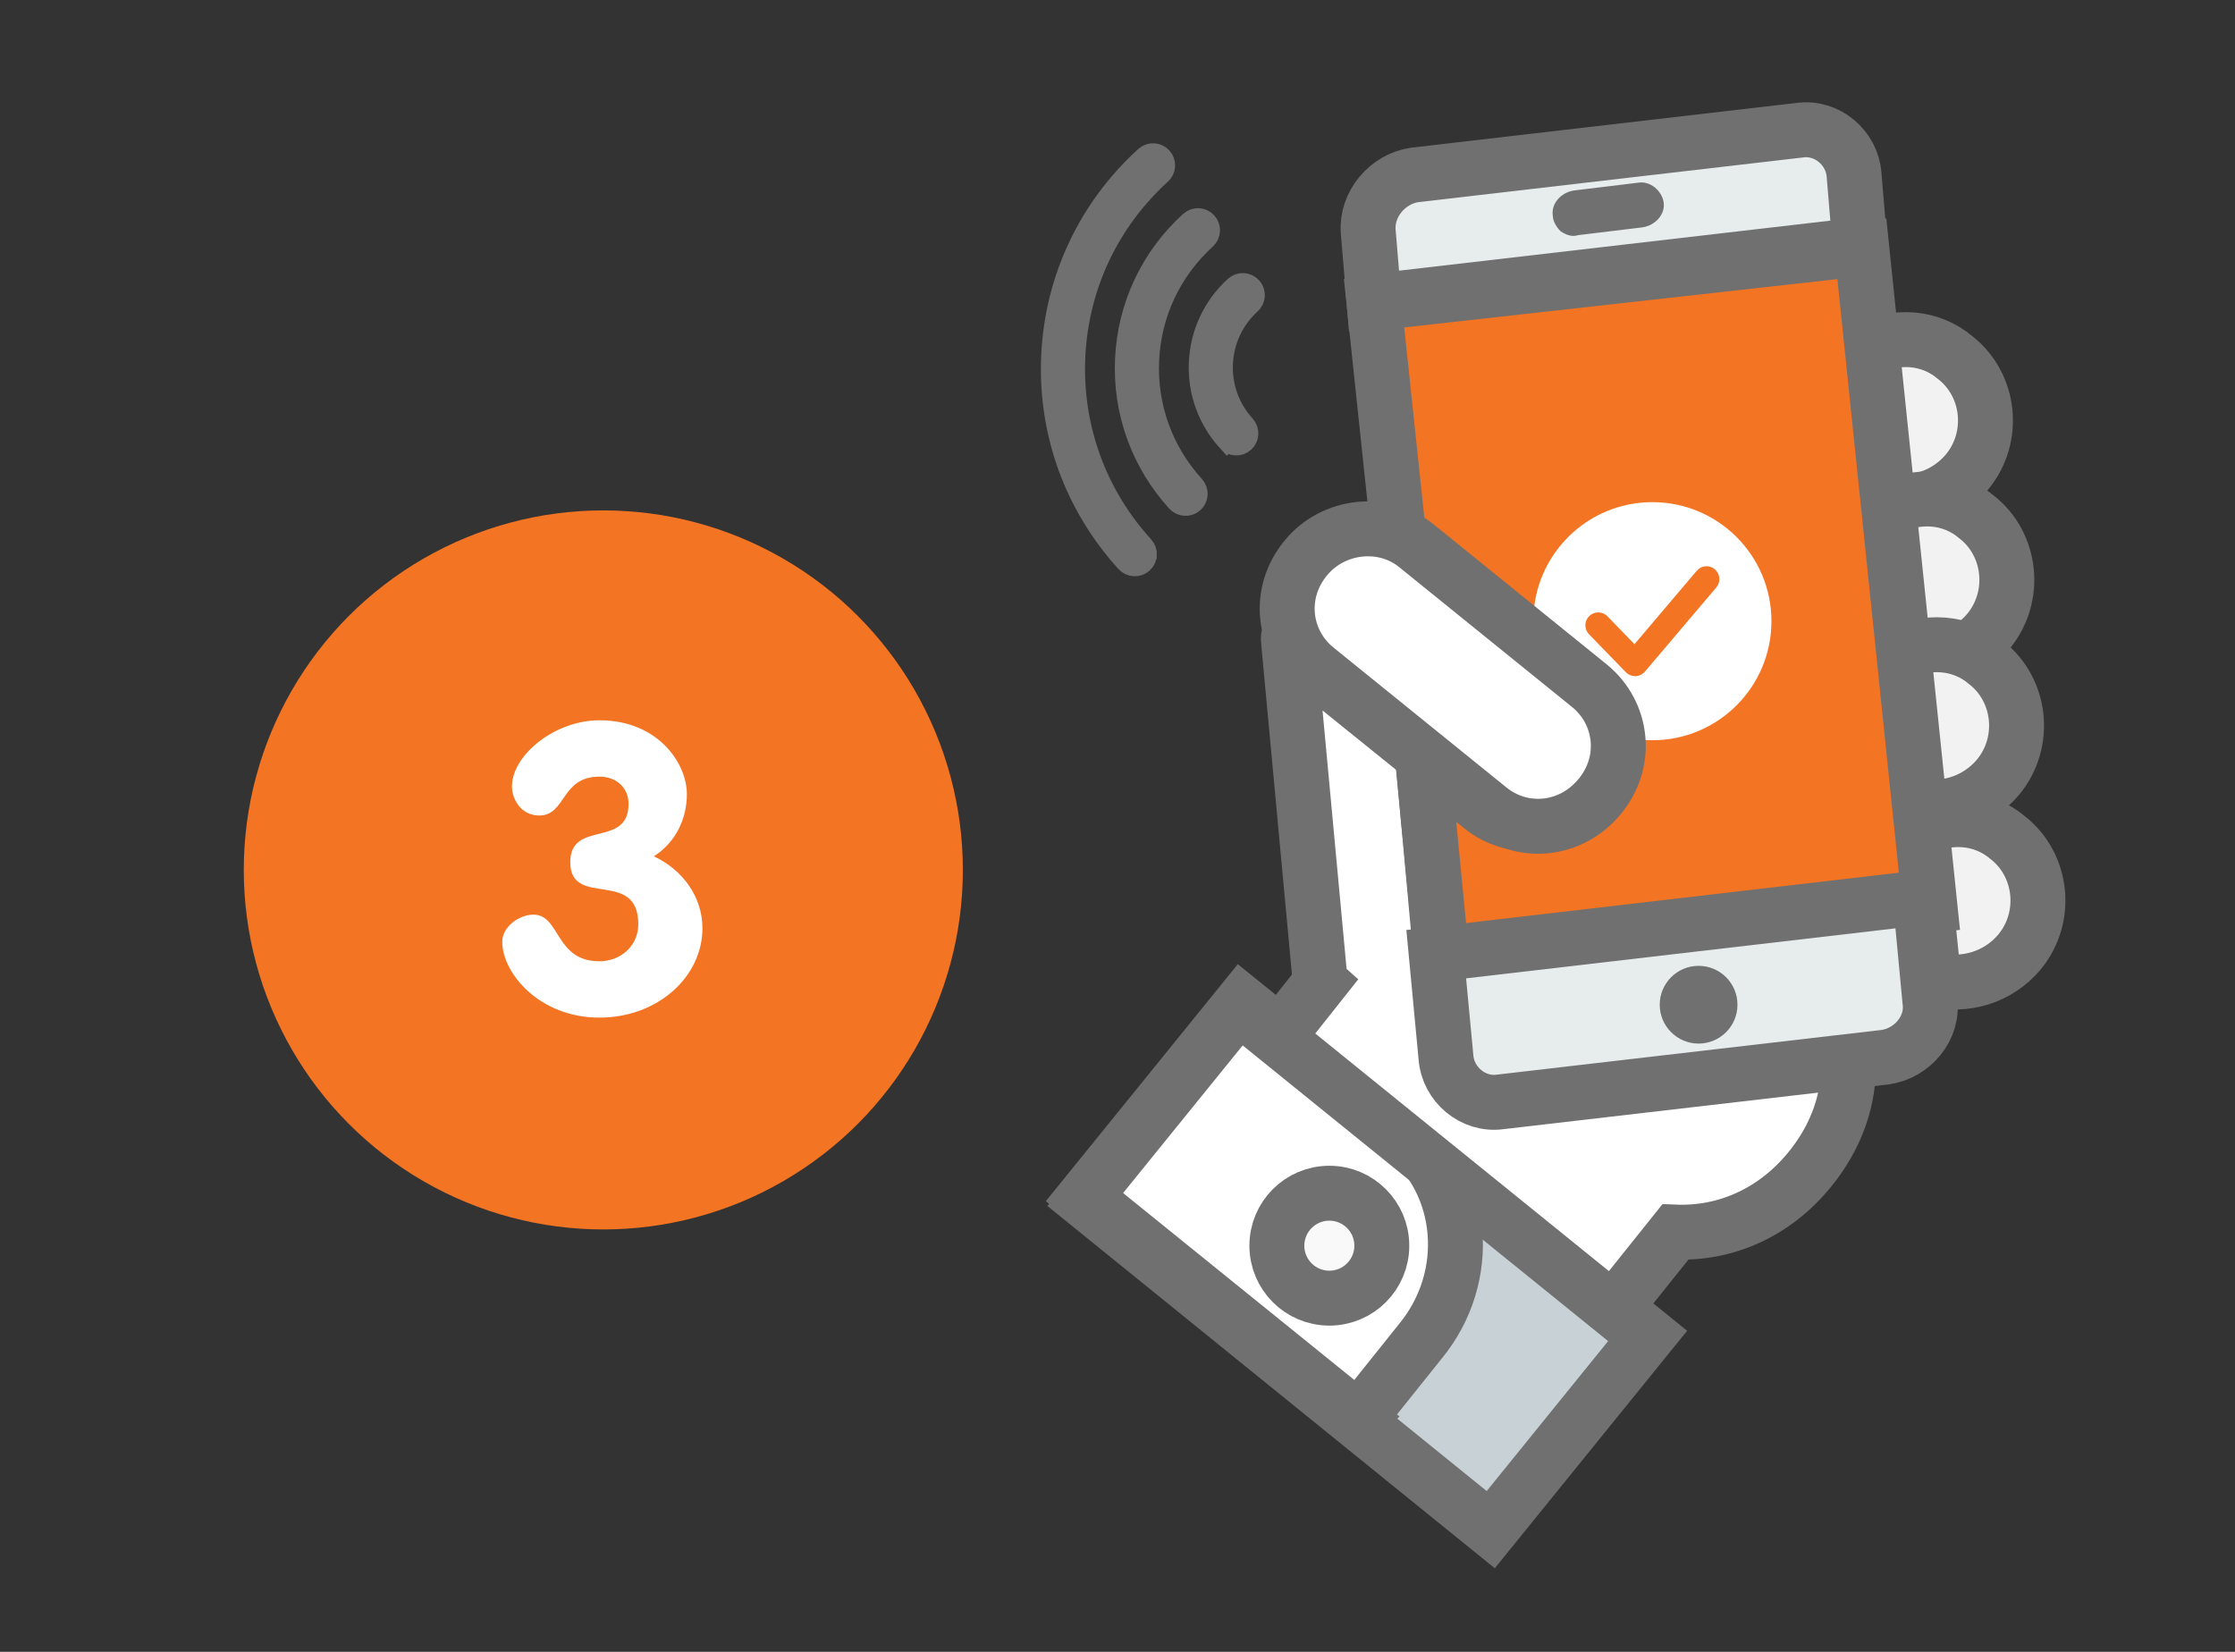
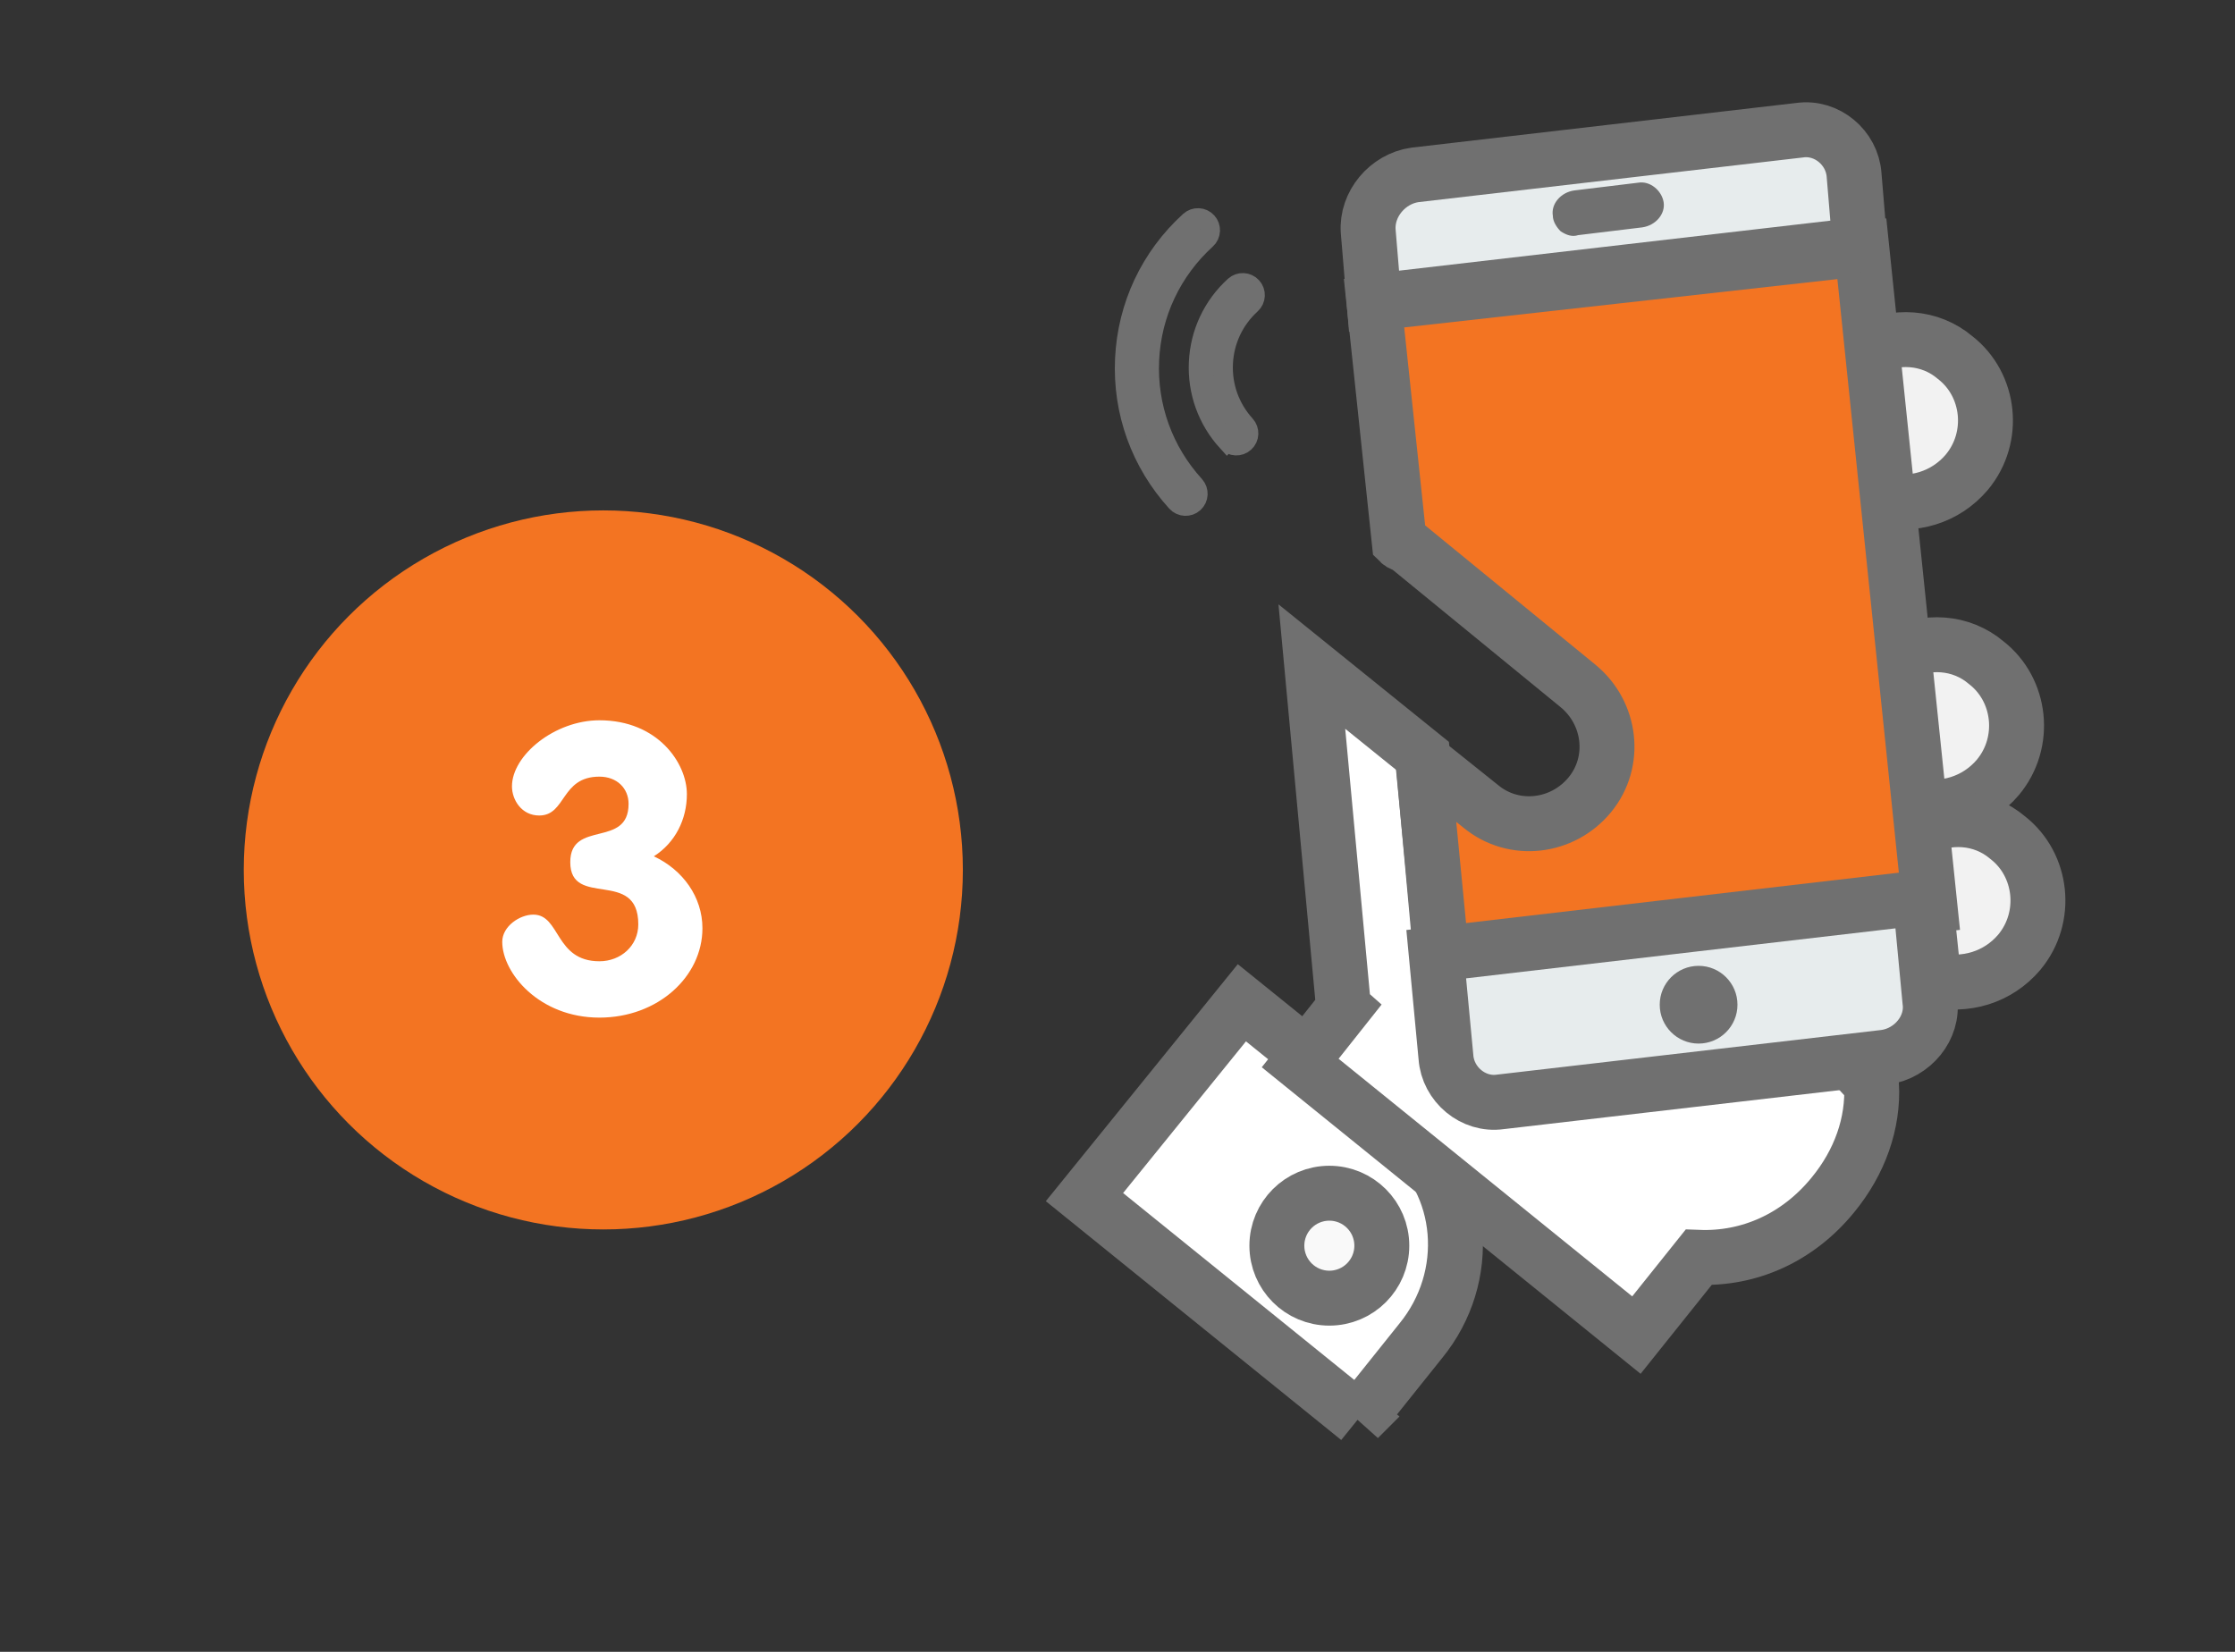
<svg xmlns="http://www.w3.org/2000/svg" id="Capa_1" version="1.1" viewBox="0 0 115 85">
  <rect x="0" y="0" width="115" height="85" fill="#333333" stroke="none" />
  <defs>
    <style> .st0, .st1, .st2, .st3, .st4, .st5, .st6 { stroke: #707070; } .st0, .st7, .st8 { fill: #707070; } .st0, .st9, .st10 { stroke-miterlimit: 10; } .st11, .st5, .st10 { fill: #f37422; } .st1 { fill: #f2f2f2; } .st1, .st3, .st4, .st5 { stroke-width: 2.826px; } .st1, .st3, .st4, .st5, .st8 { fill-rule: evenodd; } .st2 { fill: #c8d2d6; stroke-miterlimit: 4; stroke-width: 2.825px; } .st12, .st9, .st3 { fill: #fff; } .st9 { stroke-width: .25px; } .st9, .st10 { stroke: #f37422; } .st4 { fill: #e7eced; } .st10 { stroke-width: .243px; } .st6 { fill: #f9f9f9; stroke-miterlimit: 4; stroke-width: 2.826px; } </style>
  </defs>
  <g>
-     <rect class="st2" x="63.901" y="51.867" width="12.899" height="26.799" transform="translate(-24.644 78.865) rotate(-50.999)" />
    <path class="st3" d="M69.9,73l-14.1-11.4,8.1-10,8.3,6.7c3.2,2.6,3.6,7.4.9,10.7l-3.2,4Z" />
    <circle class="st6" cx="68.4" cy="64.1" r="2.7" />
    <path class="st1" d="M96.8,25.7c1.6.4,3.3-.1,4.4-1.4,1.5-1.8,1.2-4.5-.6-5.9-1.3-1.1-3.1-1.2-4.6-.4l.8,7.7Z" />
-     <path class="st1" d="M97.9,33.9c1.6.4,3.3-.1,4.4-1.4,1.5-1.8,1.2-4.5-.6-5.9-1.3-1.1-3.1-1.2-4.6-.4l.8,7.7Z" />
    <path class="st1" d="M98.4,41.4c1.6.4,3.3-.1,4.4-1.4,1.5-1.8,1.2-4.5-.6-5.9-1.3-1.1-3.1-1.2-4.6-.4l.8,7.7Z" />
    <path class="st1" d="M99.5,50.4c1.6.4,3.3-.1,4.4-1.4,1.5-1.8,1.2-4.5-.6-5.9-1.3-1.1-3.1-1.2-4.6-.4l.8,7.7Z" />
-     <path class="st3" d="M95.1,54.5l-17.7,2.1c-1.4.2-2.7-.9-2.8-2.3l-1.4-15.4-5.7-4.6c-.7-.2-1.3-2.2-1.2-1.3l1.6,17.2c0,.1,0,.2.1.3l-2.3,2.9,17.3,14,3.2-4c2.6.1,5.1-1,6.9-3.2,1.4-1.7,2.1-3.7,2-5.7Z" />
+     <path class="st3" d="M95.1,54.5l-17.7,2.1c-1.4.2-2.7-.9-2.8-2.3l-1.4-15.4-5.7-4.6l1.6,17.2c0,.1,0,.2.1.3l-2.3,2.9,17.3,14,3.2-4c2.6.1,5.1-1,6.9-3.2,1.4-1.7,2.1-3.7,2-5.7Z" />
    <path class="st5" d="M95.8,12.8l-25.1,2.8,1.3,12.3c.1.1.2.1.4.2l8.8,7.2c1.7,1.4,2,3.9.6,5.6-1.4,1.7-3.9,2-5.6.6l-3-2.4,1,10.3,25.1-2.8-3.5-33.8Z" />
    <path class="st4" d="M95.7,12.6l-.3-3.6c-.1-1.4-1.4-2.5-2.8-2.3l-19.8,2.3c-1.4.2-2.5,1.5-2.4,2.9l.3,3.6,25-2.9Z" />
    <path class="st4" d="M99.3,51.5l-.5-5.3-24.9,2.9.5,5.3c.1,1.4,1.4,2.5,2.8,2.3l19.8-2.3c1.4-.2,2.5-1.5,2.3-2.9Z" />
    <circle class="st7" cx="87.4" cy="51.7" r="2" />
    <path class="st8" d="M80.3,11.9c-.2-.2-.4-.5-.4-.8-.1-.6.4-1.2,1.1-1.3l3.3-.4c.6-.1,1.2.4,1.3,1,.1.6-.4,1.2-1.1,1.3l-3.3.4c-.3.1-.6,0-.9-.2Z" />
  </g>
  <g>
-     <circle class="st9" cx="85.022" cy="31.965" r="6.251" />
    <path class="st10" d="M87.396,29.45l-3.289,3.879-1.484-1.53c-.208-.214-.55-.219-.764-.012-.214.208-.219.55-.012.764l1.899,1.957c.102.105.242.164.388.164.006,0,.012,0,.018,0,.152-.005.295-.074.394-.191l3.674-4.333c.193-.228.165-.568-.063-.761-.228-.193-.568-.165-.761.063Z" />
  </g>
-   <path class="st3" d="M76.6,41.6l-8.9-7.2c-1.7-1.4-2-3.9-.5-5.7,1.4-1.7,4-2,5.7-.6l8.9,7.2c1.7,1.4,2,3.9.5,5.7s-4,2-5.7.6Z" />
-   <path class="st0" d="M59.026,28.548c.008-.162-.047-.328-.165-.457-2.437-2.677-3.686-6.137-3.517-9.743s1.737-6.934,4.414-9.371c.259-.236.278-.638.042-.897s-.638-.278-.897-.042c-2.928,2.666-4.642,6.306-4.828,10.251s1.181,7.73,3.846,10.658c.236.259.638.278.897.042.13-.118.199-.278.207-.44Z" />
  <path class="st0" d="M62.274,11.877c.008-.162-.047-.328-.165-.457-.236-.259-.638-.278-.897-.042-2.025,1.843-3.21,4.361-3.338,7.089s.817,5.345,2.66,7.37c.236.259.638.278.897.042.259-.236.278-.638.042-.897-1.615-1.774-2.442-4.066-2.33-6.455s1.151-4.594,2.924-6.209c.13-.118.199-.278.207-.44Z" />
  <path class="st0" d="M63.143,22.728c.236.259.638.278.897.042.259-.236.278-.638.042-.897-.791-.869-1.197-1.995-1.142-3.169s.564-2.257,1.433-3.048c.13-.118.199-.278.207-.44s-.047-.328-.165-.457c-.236-.259-.638-.278-.897-.042-1.12,1.02-1.776,2.415-1.847,3.928s.452,2.964,1.471,4.084Z" />
  <g>
    <circle class="st11" cx="31.043" cy="44.764" r="18.5" />
    <path class="st12" d="M35.343,40.864c0,1.3-.6,2.5-1.7,3.2,1.5.7,2.5,2.1,2.5,3.7,0,2.5-2.3,4.6-5.3,4.6-3.1,0-5-2.3-5-3.9,0-.8.9-1.4,1.6-1.4,1.4,0,1.1,2.4,3.4,2.4,1.1,0,2-.8,2-1.9,0-2.9-3.5-.8-3.5-3.2,0-2.2,3-.7,3-3,0-.8-.6-1.4-1.5-1.4-2,0-1.7,2-3.1,2-.9,0-1.4-.8-1.4-1.5,0-1.6,2.2-3.4,4.5-3.4,3,0,4.5,2.2,4.5,3.8Z" />
  </g>
</svg>